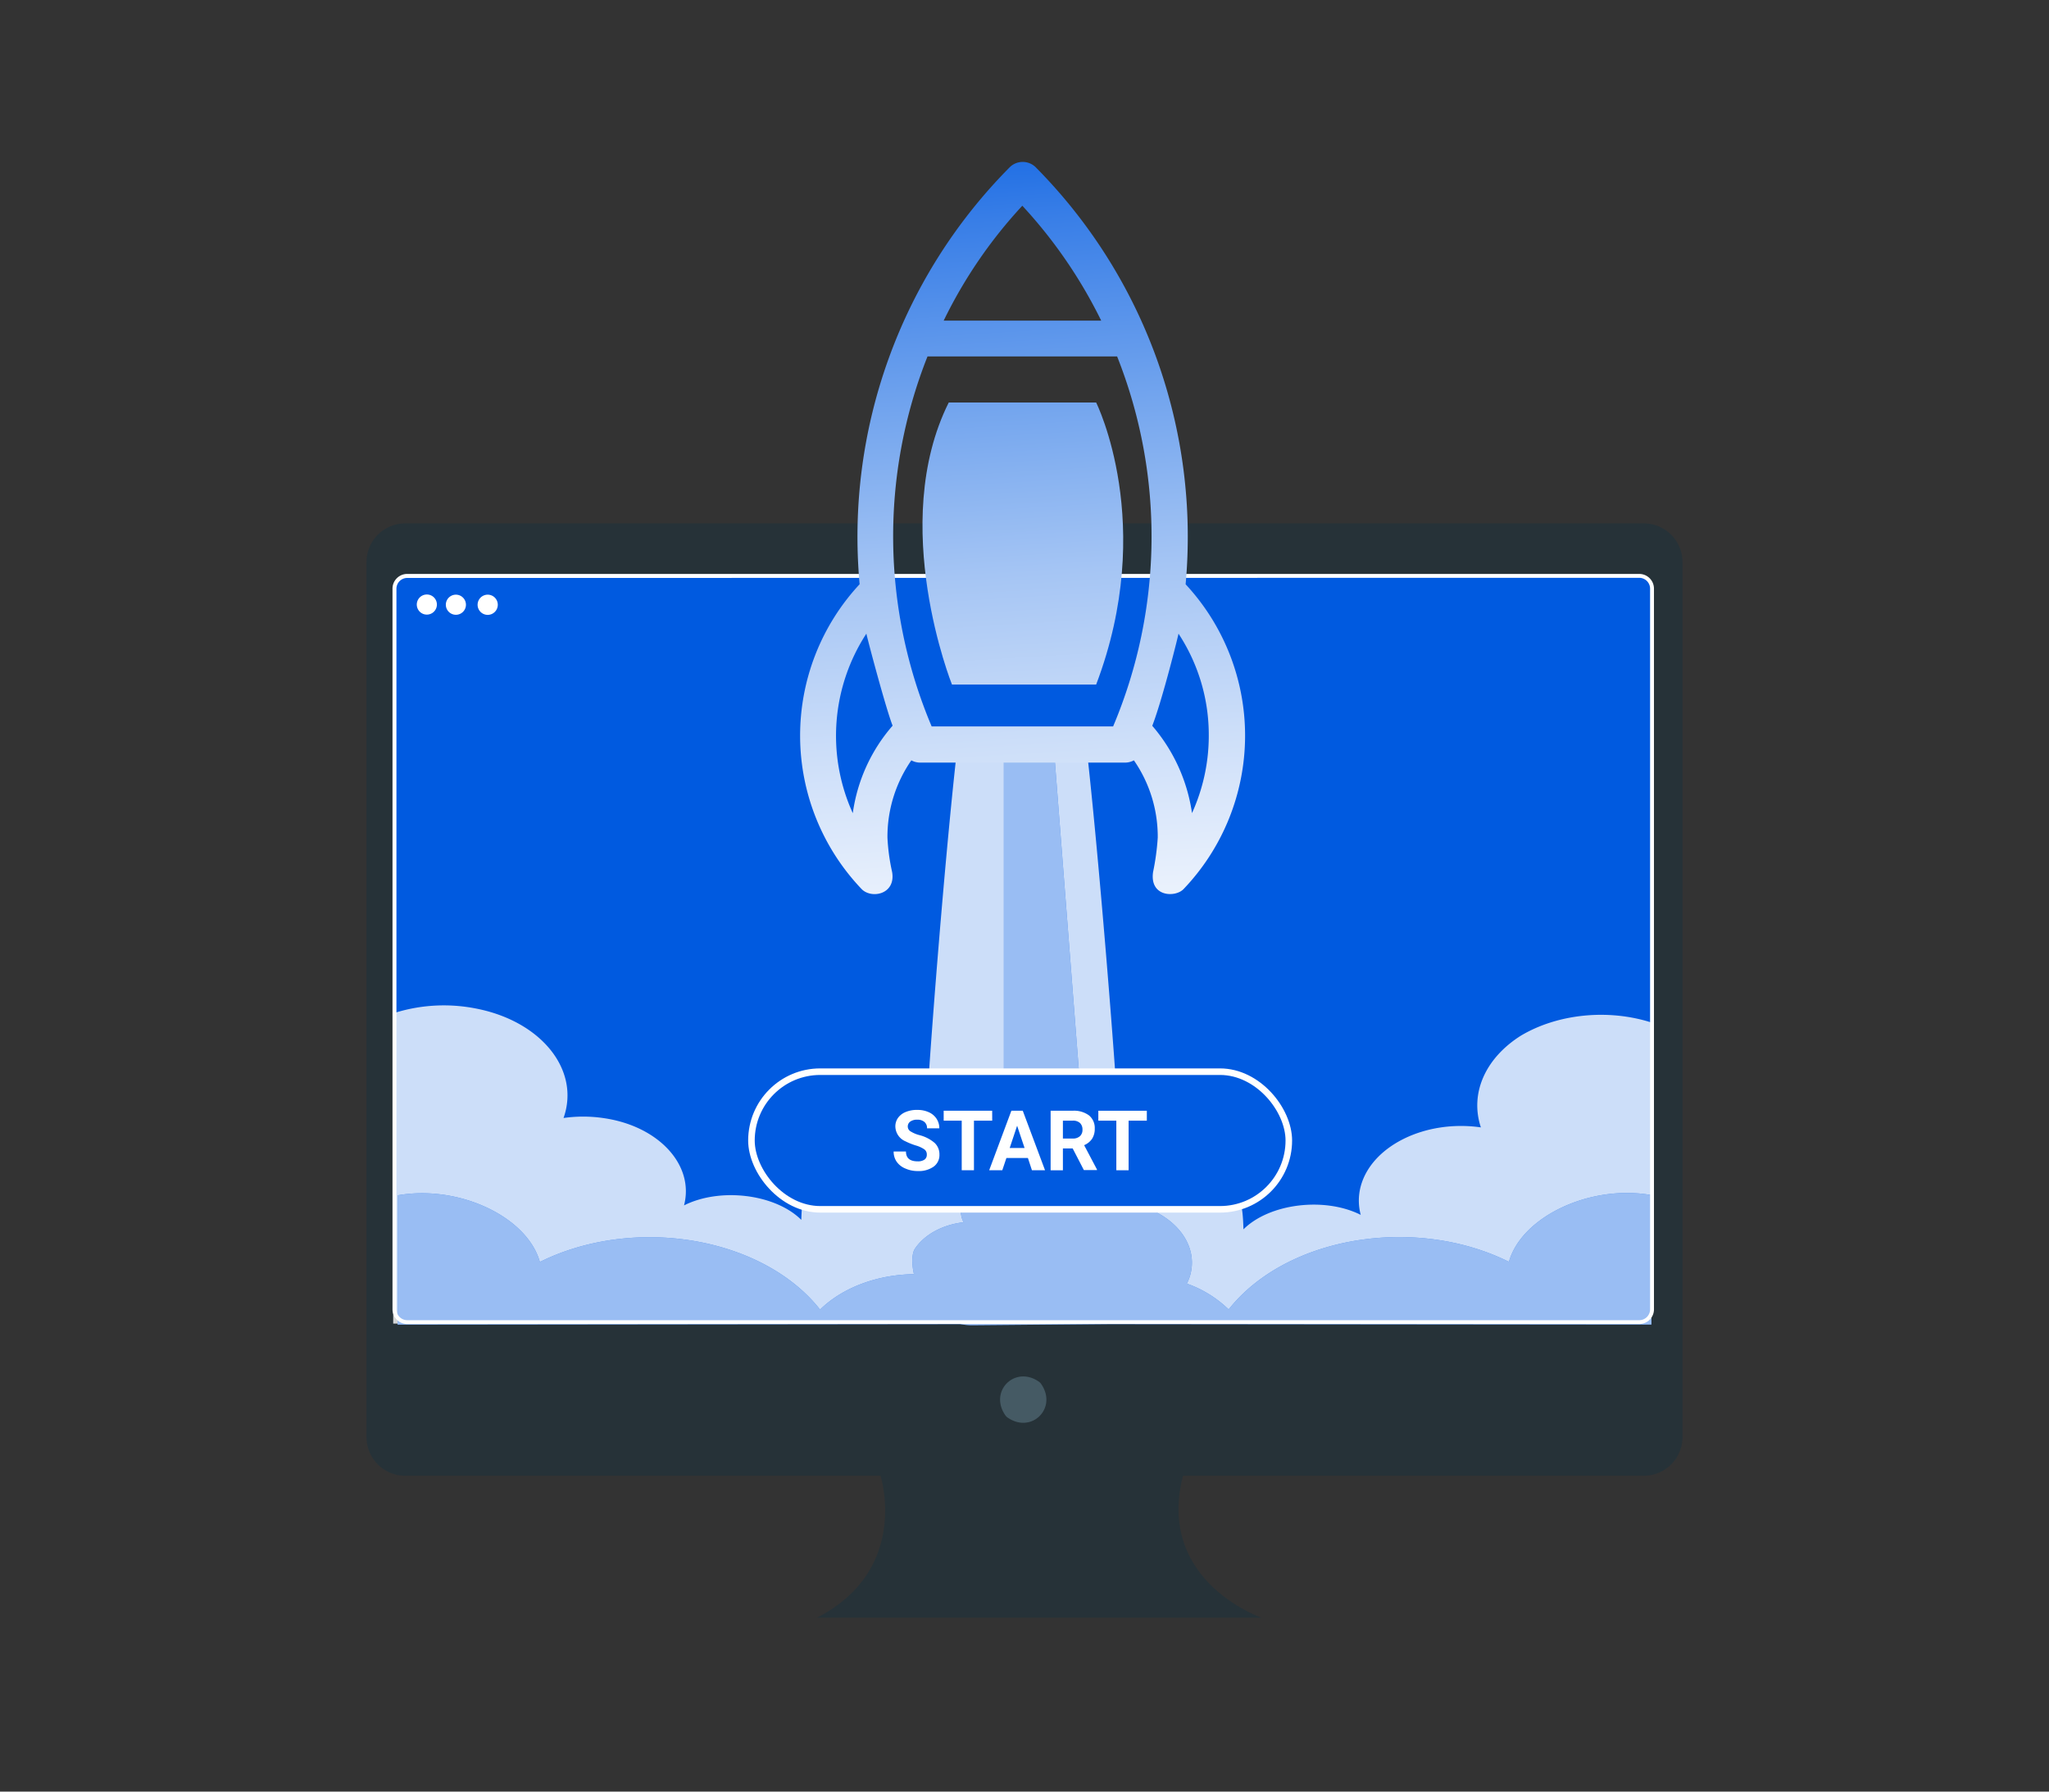
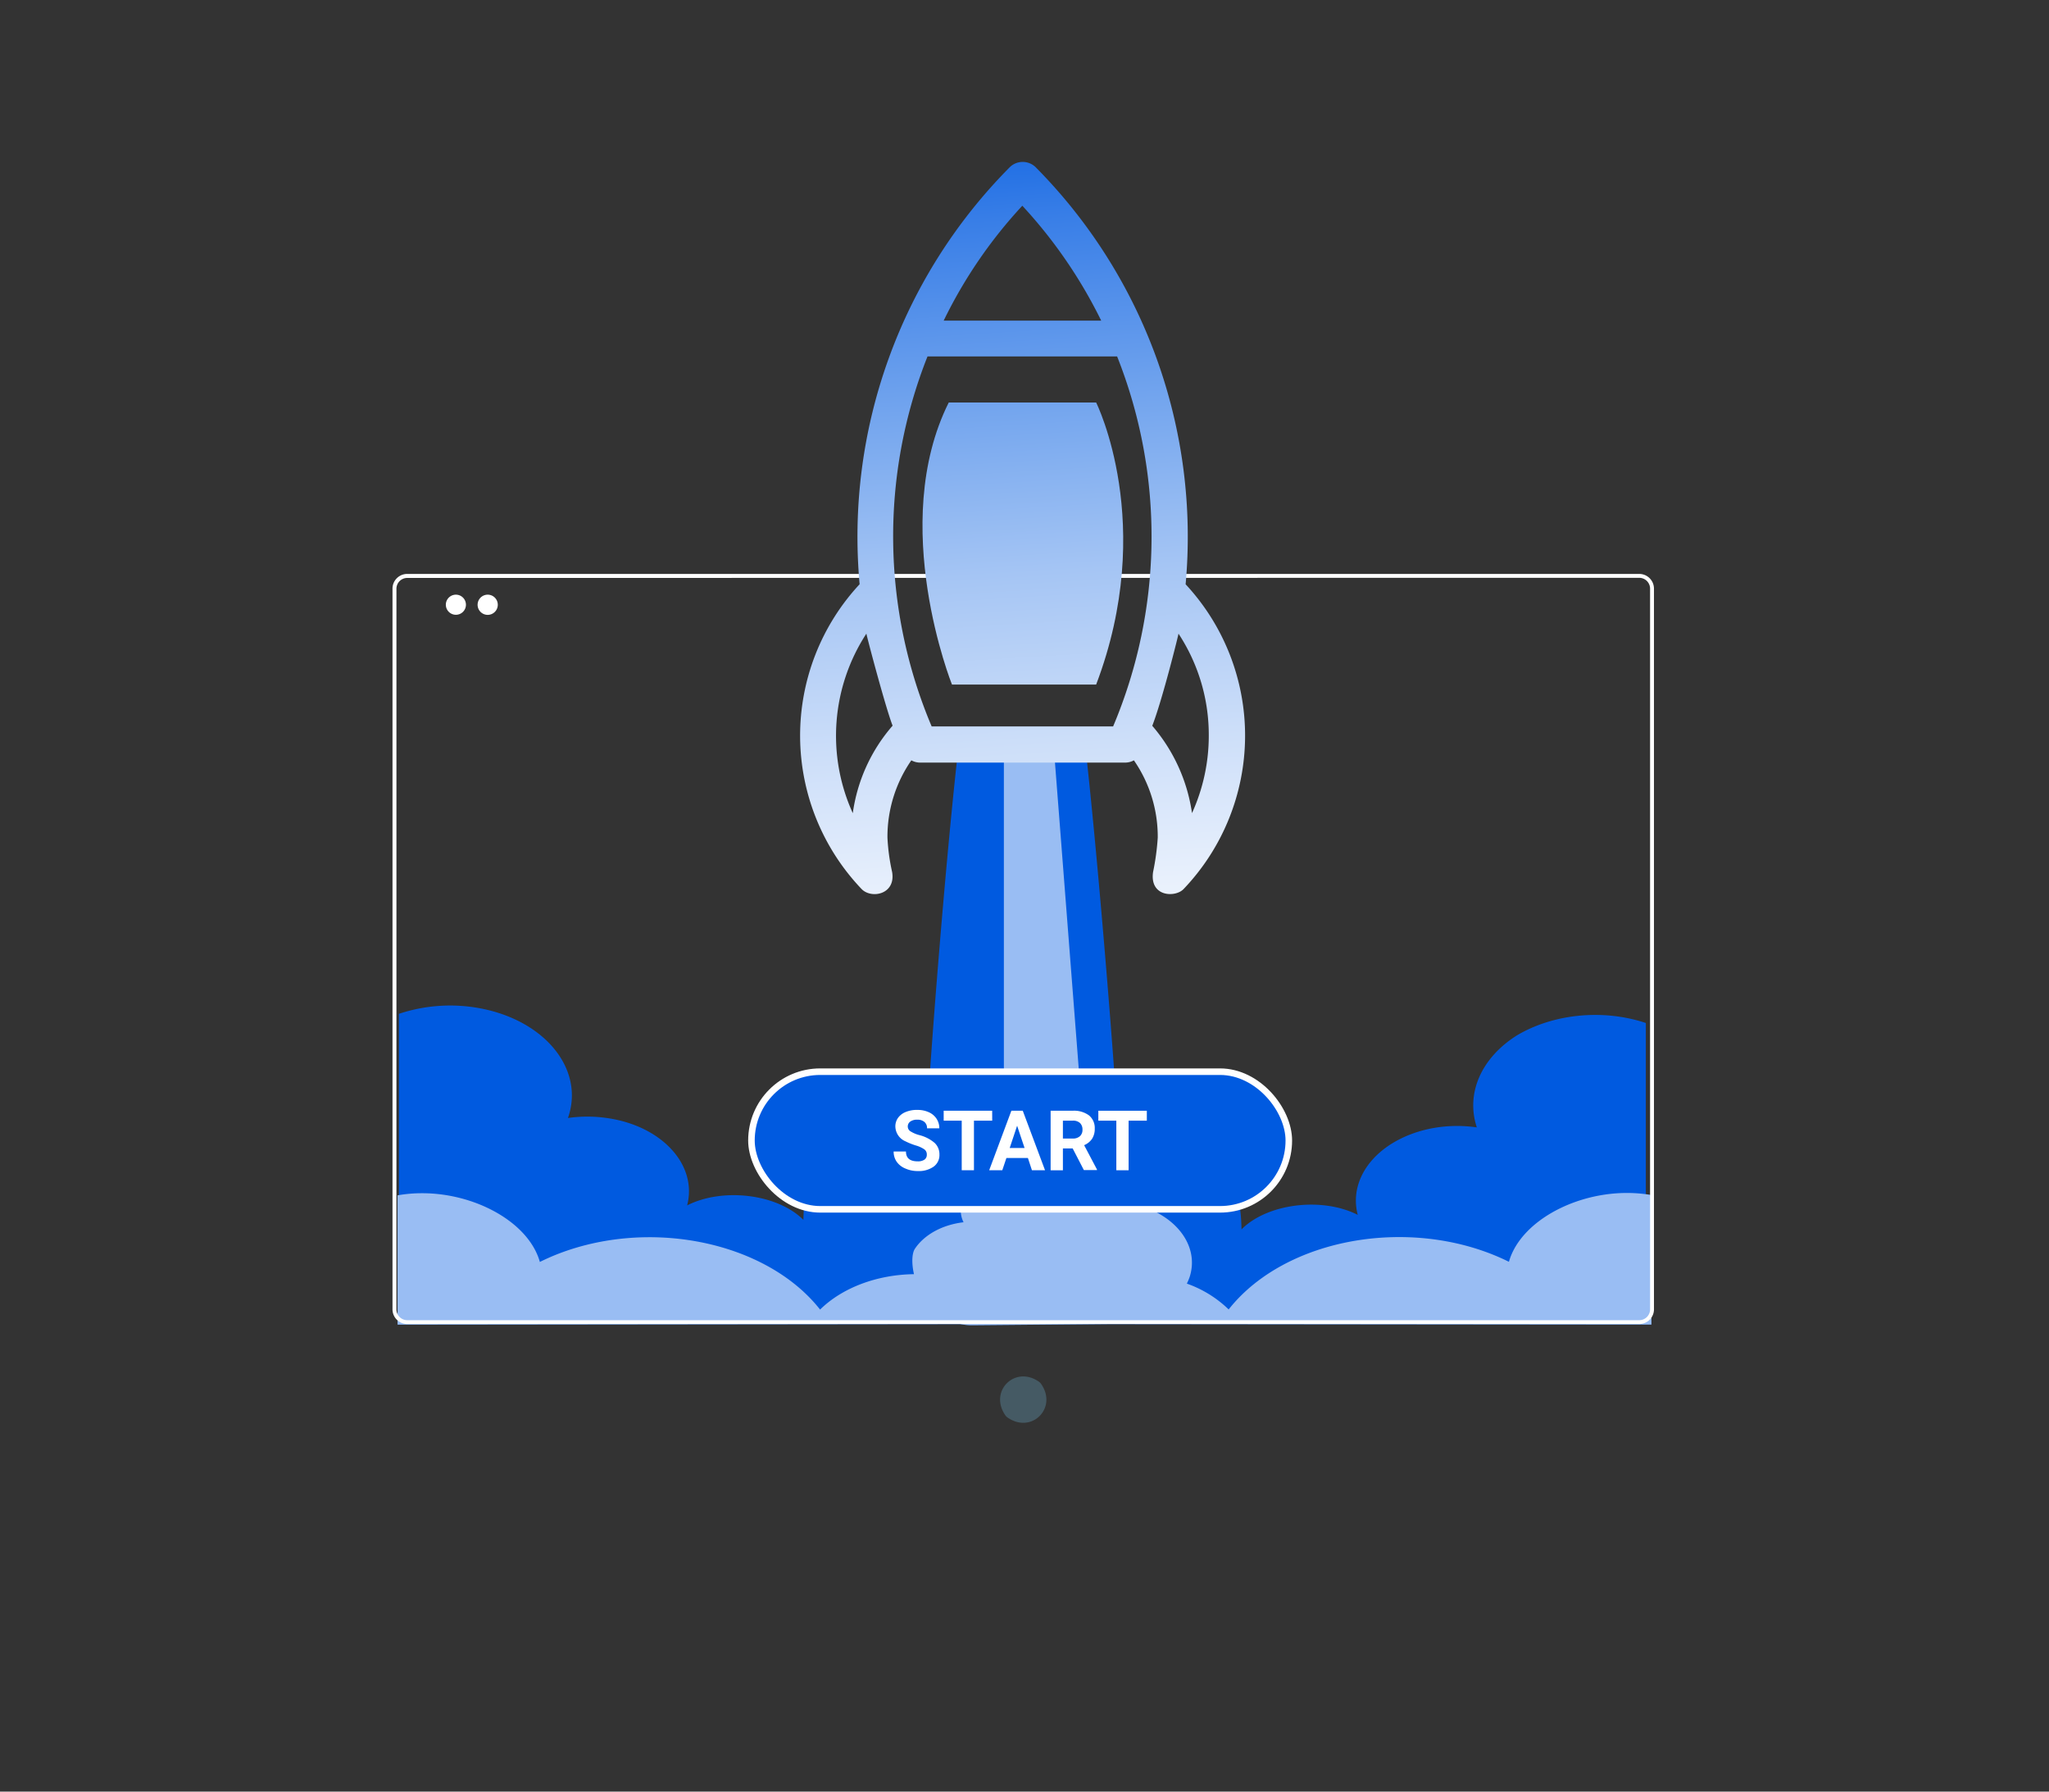
<svg xmlns="http://www.w3.org/2000/svg" xmlns:xlink="http://www.w3.org/1999/xlink" viewBox="0 0 469 410">
  <rect x="0" y="0" width="469" height="410" fill="#333333" stroke="none" />
  <defs>
    <style>.cls-1{fill:#263238;}.cls-2{fill:#455a64;}.cls-3,.cls-9{fill:#005ae0;}.cls-4{opacity:0.8;}.cls-5{fill:#fff;}.cls-6{opacity:0.6;}.cls-7{fill:url(#linear-gradient);}.cls-8{fill:url(#linear-gradient-2);}.cls-9{stroke:#fff;stroke-miterlimit:10;stroke-width:1.5px;}</style>
    <linearGradient id="linear-gradient" x1="224.87" y1="16.86" x2="239.33" y2="255.54" gradientUnits="userSpaceOnUse">
      <stop offset="0" stop-color="#005ae0" />
      <stop offset="0.14" stop-color="#387ee7" />
      <stop offset="0.32" stop-color="#73a5ee" />
      <stop offset="0.48" stop-color="#a5c5f4" />
      <stop offset="0.64" stop-color="#ccdef9" />
      <stop offset="0.78" stop-color="#e8f0fc" />
      <stop offset="0.91" stop-color="#f9fbfe" />
      <stop offset="1" stop-color="#fff" />
    </linearGradient>
    <linearGradient id="linear-gradient-2" x1="227.74" y1="16.68" x2="242.21" y2="255.36" xlink:href="#linear-gradient" />
  </defs>
  <title>Launch a new brand</title>
  <g id="Launch_a_new_brand" data-name="Launch a new brand">
    <g id="freepik--device-3--inject-35">
-       <path class="cls-1" d="M376.28,119.78H92.74a8.85,8.85,0,0,0-8.85,8.85V328.87a8.85,8.85,0,0,0,8.85,8.85h108.8s6.93,21.41-14.53,32.49H288.78s-24.23-8.31-18-32.49H376.26a8.85,8.85,0,0,0,8.85-8.85h0V128.63A8.85,8.85,0,0,0,376.28,119.78Z" />
      <path class="cls-2" d="M238.29,316.69c3.86,5.51-2.17,11.55-7.69,7.69a2.1,2.1,0,0,1-.47-.47c-3.85-5.52,2.18-11.54,7.69-7.7A2,2,0,0,1,238.29,316.69Z" />
-       <rect class="cls-3" x="90.13" y="131.79" width="287.85" height="170.74" rx="2.92" />
      <path class="cls-3" d="M347.12,237c-8.13,5.17-11.64,13.26-9.09,21-12.57-1.83-24.77,4.2-27.25,13.48a12.72,12.72,0,0,0,0,6.54c-8.19-4.16-20.71-2.61-26.6,3.31-.13-3.91-.33-8-3.11-11.34s-9.09-5.38-13.55-3.27c4.35-3.65,3.86-9.22-1.1-12.43a15.19,15.19,0,0,0-10.93-1.89c-.13-4.69-4.14-56.84-7.44-84.82H219.78c-3.3,27.49-7.08,78.06-7.2,82.63-6.37-1.27-12.92,1.51-14.64,6.2-1.05,2.87-.07,5.93,2.61,8.15-4.46-2.11-10.75-.06-13.55,3.26s-3,7.44-3.11,11.34c-5.9-5.91-18.41-7.47-26.61-3.31,2.42-9.28-5.83-18.25-18.41-20a31.38,31.38,0,0,0-8.87,0c3.87-11-5.09-22.23-20-25.08a37.16,37.16,0,0,0-18.69,1.24v71H376.72v-68.9C366.9,230.83,355.46,232,347.12,237Z" />
      <g class="cls-4">
-         <path class="cls-5" d="M348.13,237c-8.2,5.17-11.74,13.26-9.17,21-12.69-1.83-25,4.2-27.5,13.48a12.61,12.61,0,0,0,0,6.54c-8.26-4.16-20.9-2.61-26.84,3.31-.13-3.91-.34-8-3.14-11.34s-9.18-5.38-13.67-3.27c4.39-3.65,3.89-9.22-1.11-12.43a15.44,15.44,0,0,0-11-1.89c-.13-4.69-4.17-57.84-7.51-85.82H219.64c-3.34,27.49-7.15,79.06-7.28,83.63-6.42-1.27-13,1.51-14.76,6.2-1.06,2.87-.07,5.93,2.63,8.15-4.5-2.11-10.84-.06-13.67,3.26s-3,7.44-3.15,11.34c-5.94-5.91-18.57-7.47-26.84-3.31,2.43-9.28-5.89-18.25-18.58-20a31.94,31.94,0,0,0-9,0c3.9-11-5.14-22.23-20.19-25.08A37.79,37.79,0,0,0,90,231.9v71H378v-68.9C368.09,230.83,356.55,232,348.13,237Z" />
-       </g>
+         </g>
      <path class="cls-3" d="M345.38,288.76c-20.68-10.25-48.71-6.19-62.6,9.07-.54.6-1.06,1.21-1.55,1.83a26.3,26.3,0,0,0-9.57-5.91,11.68,11.68,0,0,0,.67-1.61c2.37-7.58-4-15.14-14.31-16.89a25.53,25.53,0,0,0-8.72,0l-8.45-108.78H229.78V268.13c-6.86.77-11.65,6.77-9.23,11.58-4.85.56-9,2.84-11.16,6.1-.66,1.05-.76,3.27-.19,5.78-8.47.11-16.4,3.1-21.49,8.1-12.51-15.88-40.12-21.28-61.66-12.05-.84.37-1.67.75-2.48,1.15C120.66,278.43,105,271.06,91,273.55v29.59L219.77,303a13.64,13.64,0,0,0,2.72.28L254,303l124,.12V273.49C364,271,348.3,278.4,345.38,288.76Z" />
      <g class="cls-6">
        <path class="cls-5" d="M345.38,288.76c-20.68-10.25-48.71-6.19-62.6,9.07-.54.6-1.06,1.21-1.55,1.83a26.3,26.3,0,0,0-9.57-5.91,11.68,11.68,0,0,0,.67-1.61c2.37-7.58-4-15.14-14.31-16.89a25.53,25.53,0,0,0-8.72,0l-8.45-108.78H229.78V268.13c-6.86.77-11.65,6.77-9.23,11.58-4.85.56-9,2.84-11.16,6.1-.66,1.05-.76,3.27-.19,5.78-8.47.11-16.4,3.1-21.49,8.1-12.51-15.88-40.12-21.28-61.66-12.05-.84.37-1.67.75-2.48,1.15C120.66,278.43,105,271.06,91,273.55v29.59L219.77,303a13.64,13.64,0,0,0,2.72.28L254,303l124,.12V273.49C364,271,348.3,278.4,345.38,288.76Z" />
      </g>
      <path class="cls-5" d="M375.21,303h-282a3.37,3.37,0,0,1-3.37-3.37V134.71a3.37,3.37,0,0,1,3.37-3.37h282a3.37,3.37,0,0,1,3.37,3.37h0V299.64A3.36,3.36,0,0,1,375.21,303Zm-282-170.74a2.48,2.48,0,0,0-2.47,2.48V299.64a2.48,2.48,0,0,0,2.47,2.48h282a2.48,2.48,0,0,0,2.48-2.48h0V134.71a2.49,2.49,0,0,0-2.48-2.48Z" />
      <path class="cls-5" d="M113.94,138.38a2.31,2.31,0,1,1-2.32-2.29h0A2.31,2.31,0,0,1,113.94,138.38Z" />
-       <path class="cls-5" d="M100,138.38a2.3,2.3,0,1,1-2.29-2.33,2.29,2.29,0,0,1,2.29,2.33Z" />
      <path class="cls-5" d="M106.65,138.38a2.3,2.3,0,1,1-2.3-2.29,2.3,2.3,0,0,1,2.3,2.29Z" />
      <path class="cls-7" d="M271.38,133.7A120.06,120.06,0,0,0,237,38.21a4.24,4.24,0,0,0-5.82,0,120,120,0,0,0-34.42,95.49,50.85,50.85,0,0,0,.44,69.74c2.22,2.33,7.88,1.27,7-3.88a46.08,46.08,0,0,1-1.07-7.88A30.68,30.68,0,0,1,208.6,174a4.2,4.2,0,0,0,2,.52h46.94a4.2,4.2,0,0,0,2-.52A30.68,30.68,0,0,1,265,191.68a56.49,56.49,0,0,1-1.07,7.88c-.83,5.7,5.11,5.9,7,3.88a50.85,50.85,0,0,0,.44-69.74ZM234,47.08a109.91,109.91,0,0,1,18.06,26.3H216a108,108,0,0,1,18-26.3Zm-38.81,139A42.8,42.8,0,0,1,198.31,145c0,.32,4.35,16.83,6,21.07a38.52,38.52,0,0,0-9.11,20Zm59.56-19.84h-41.5a111.71,111.71,0,0,1-.95-84.67h43.4A111.71,111.71,0,0,1,254.78,166.25Zm9-.16c2.3-5.9,6-20.83,6-21.07a42.15,42.15,0,0,1,6.93,23.33,42.79,42.79,0,0,1-3.84,17.74,39.16,39.16,0,0,0-9.11-20Z" />
      <path class="cls-8" d="M217.16,92.11H250.9s13.94,27.87,0,64.55h-33S203.22,120,217.16,92.11Z" />
      <rect class="cls-9" x="172" y="245.25" width="123" height="31.5" rx="15.75" />
      <path class="cls-5" d="M212.14,264.24a1.43,1.43,0,0,0-.57-1.22,6.87,6.87,0,0,0-2-.9,15.62,15.62,0,0,1-2.31-.93,3.77,3.77,0,0,1-2.32-3.38,3.32,3.32,0,0,1,.62-2,4,4,0,0,1,1.79-1.35A6.65,6.65,0,0,1,210,254a6.16,6.16,0,0,1,2.6.53,4.13,4.13,0,0,1,1.77,1.49,3.9,3.9,0,0,1,.63,2.19h-2.81a1.8,1.8,0,0,0-.59-1.45,2.38,2.38,0,0,0-1.65-.52,2.58,2.58,0,0,0-1.6.43,1.37,1.37,0,0,0-.57,1.15,1.31,1.31,0,0,0,.67,1.11,7.35,7.35,0,0,0,2,.84,8.57,8.57,0,0,1,3.49,1.79,3.56,3.56,0,0,1,1.09,2.66,3.25,3.25,0,0,1-1.34,2.77,5.85,5.85,0,0,1-3.6,1,6.83,6.83,0,0,1-2.86-.58,4.47,4.47,0,0,1-2-1.57,4,4,0,0,1-.68-2.32h2.82c0,1.5.89,2.25,2.69,2.25a2.61,2.61,0,0,0,1.56-.4A1.34,1.34,0,0,0,212.14,264.24Z" />
      <path class="cls-5" d="M227.11,256.46h-4.18v11.35h-2.8V256.46H216v-2.27h11.1Z" />
      <path class="cls-5" d="M235.28,265h-4.92l-.94,2.8h-3l5.08-13.62h2.6l5.1,13.62h-3Zm-4.17-2.28h3.41l-1.71-5.1Z" />
      <path class="cls-5" d="M245.53,262.82h-2.24v5h-2.81V254.19h5.06a5.77,5.77,0,0,1,3.73,1.07,3.72,3.72,0,0,1,1.31,3,4.22,4.22,0,0,1-.6,2.33,4.15,4.15,0,0,1-1.83,1.48l2.94,5.57v.13h-3Zm-2.24-2.27h2.26a2.32,2.32,0,0,0,1.64-.54,1.91,1.91,0,0,0,.58-1.48,2.06,2.06,0,0,0-.55-1.52,2.29,2.29,0,0,0-1.68-.55h-2.25Z" />
      <path class="cls-5" d="M262.5,256.46h-4.17v11.35h-2.81V256.46H251.4v-2.27h11.1Z" />
    </g>
  </g>
</svg>